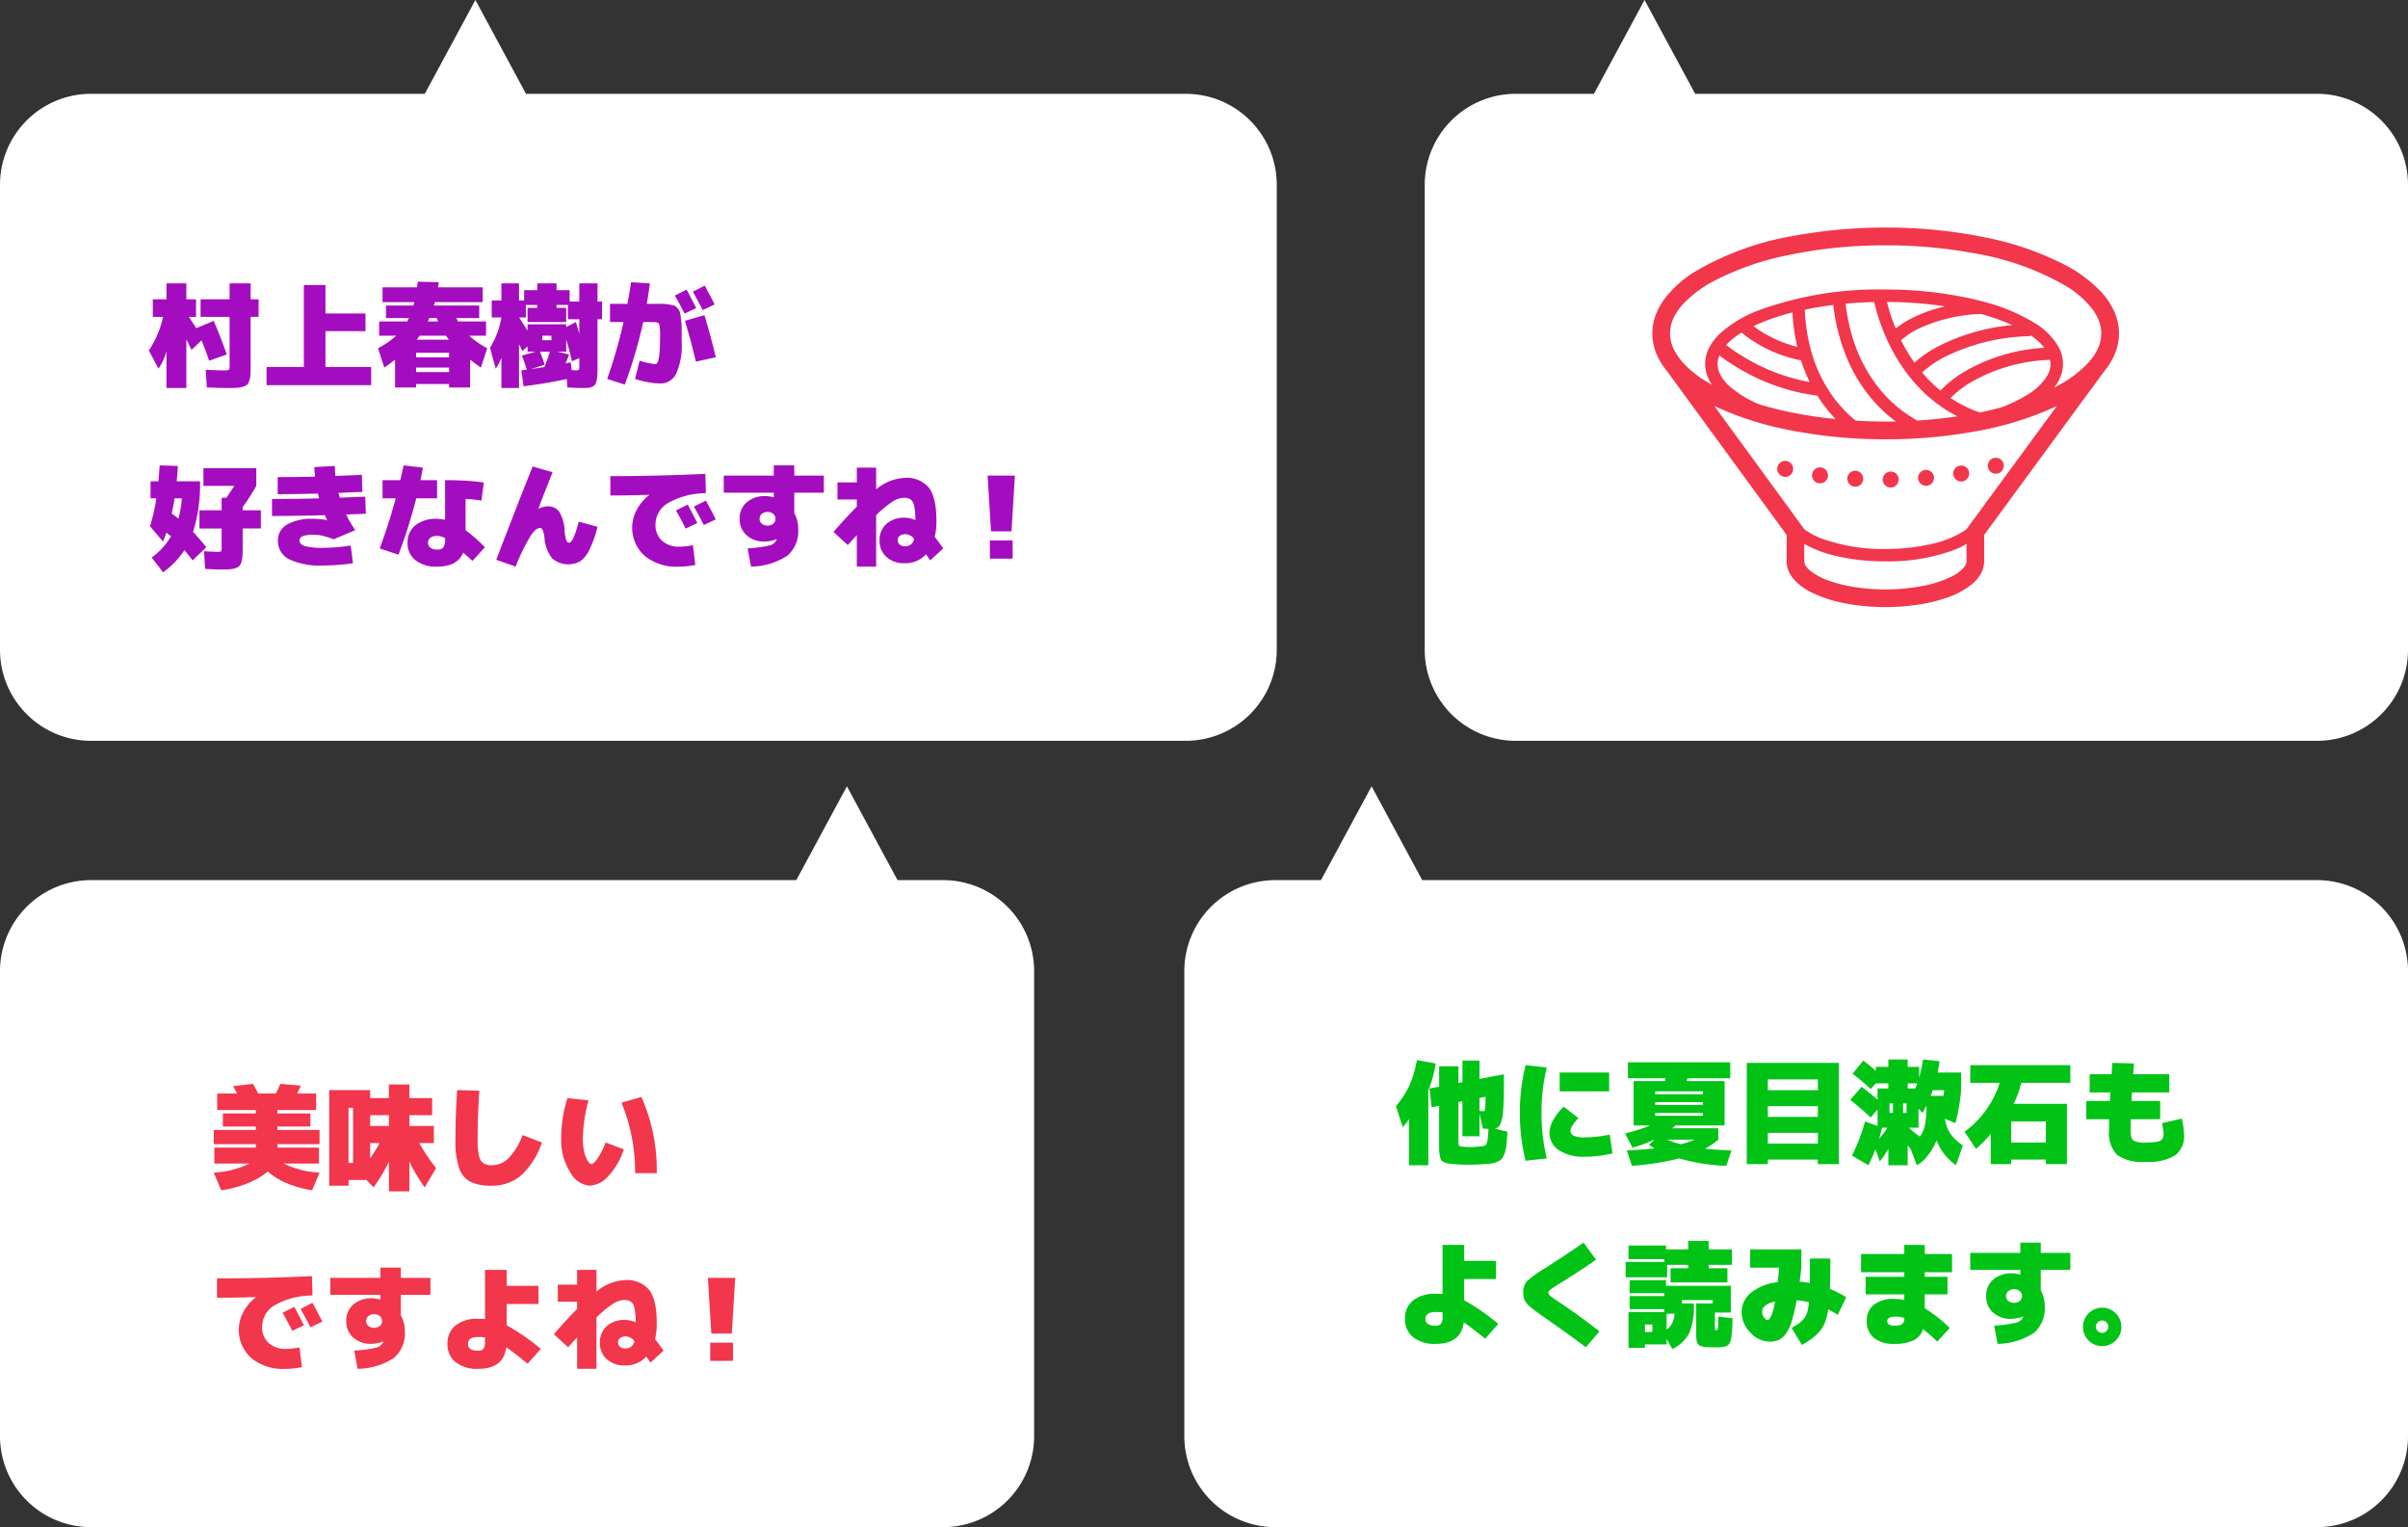
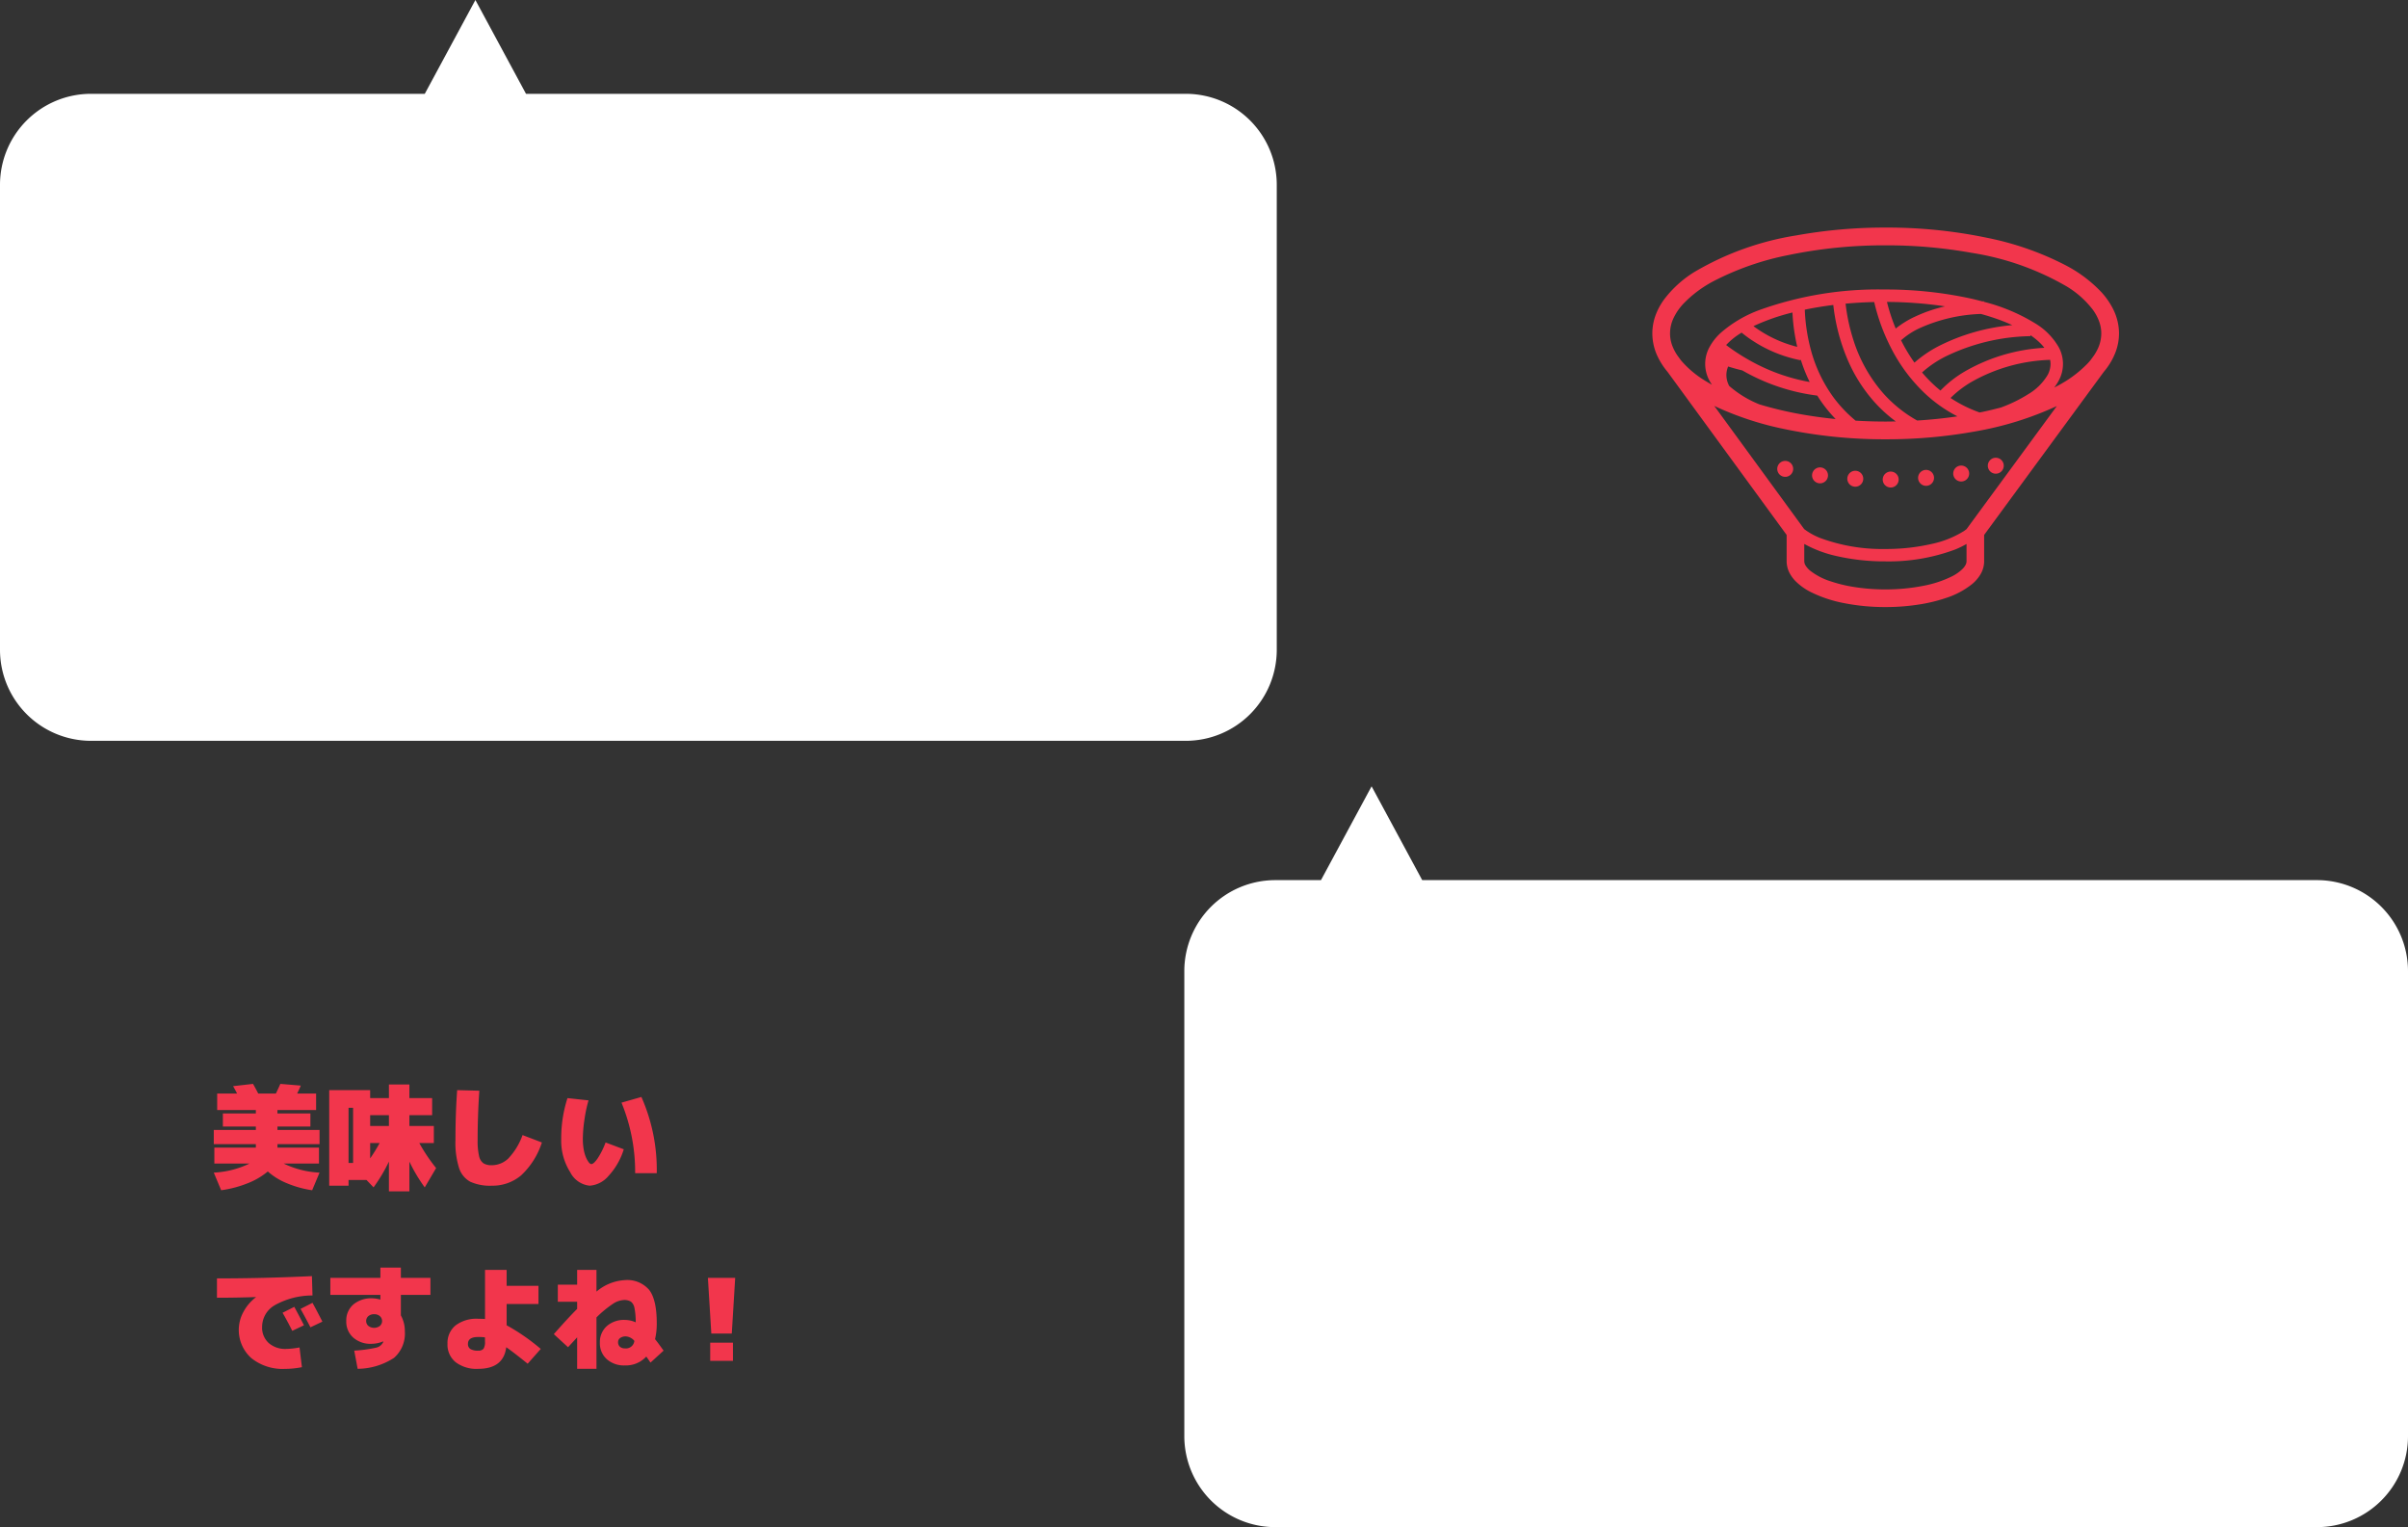
<svg xmlns="http://www.w3.org/2000/svg" width="317.592" height="201.37" viewBox="0 0 317.592 201.37">
  <rect x="0" y="0" width="317.592" height="201.37" fill="#333333" stroke="none" />
  <g id="video-example-mobile-2" transform="translate(-2004.104 -3343.912)">
    <path id="パス_2692" data-name="パス 2692" d="M12,97.845a12,12,0,0,1-12-12V24.531a12,12,0,0,1,12-12H56.024L62.7.16l6.676,12.371h87.016a12,12,0,0,1,12,12V85.845a12,12,0,0,1-12,12Z" transform="translate(2004.104 3343.752)" fill="#fff" />
-     <path id="パス_2688" data-name="パス 2688" d="M12,97.845a12,12,0,0,1-12-12V24.531a12,12,0,0,1,12-12h93.024L111.7.16l6.676,12.371h6.016a12,12,0,0,1,12,12V85.845a12,12,0,0,1-12,12Z" transform="translate(2004.104 3447.437)" fill="#fff" />
    <path id="パス_2687" data-name="パス 2687" d="M7,97.845a12,12,0,0,1-12-12V24.531a12,12,0,0,1,12-12h6.024L19.7.16l6.676,12.371H144.392a12,12,0,0,1,12,12V85.845a12,12,0,0,1-12,12Z" transform="translate(2165.304 3447.437)" fill="#fff" />
-     <path id="パス_2693" data-name="パス 2693" d="M38.708,97.845a12,12,0,0,1-12-12V24.531a12,12,0,0,1,12-12H49.024L55.7.16l6.676,12.371h82.015a12,12,0,0,1,12,12V85.845a12,12,0,0,1-12,12Z" transform="translate(2165.304 3343.752)" fill="#fff" />
-     <path id="パス_2694" data-name="パス 2694" d="M13.5-12.3v2.1h1.05v2.325H13.5V-1.5q0,.765-.023,1.2a3.076,3.076,0,0,1-.15.817,1.335,1.335,0,0,1-.292.54,1.425,1.425,0,0,1-.562.278,3.5,3.5,0,0,1-.832.142q-.435.022-1.215.023-.63,0-2.7-.075L7.575-.9q1.77.075,2.325.075a2.027,2.027,0,0,0,.712-.068q.112-.068.113-.457V-7.875H6.9V-10.2h3.825v-2.1ZM6.3-10.2v2.325H5.37q.9,1.395.96,1.485l2.3-.96Q9.63-5.025,10.35-2.925L8.025-2.1Q7.605-3.405,7.02-4.785L5.7-3.525Q5.475-4,5.025-4.935V1.5H2.4V-3.33A8.057,8.057,0,0,1,1.35-1.05L.075-3.45A12.965,12.965,0,0,0,1.95-7.875H.6V-10.2H2.4v-2.1H5.025v2.1ZM20.52-1.275v-10.8h2.85v3.75h5.28V-6H23.37v4.725H29.4v2.4H15.6v-2.4ZM35.325-.6h4.35v-.6h-4.35ZM36.87-7.275h1.365q-.075-.15-.195-.45h-.975Q36.945-7.425,36.87-7.275ZM35.79-5.4q-.24.36-.375.525h4.23q-.3-.4-.375-.525Zm3.885,2.85v-.6h-4.35v.6ZM30.45-5.4V-7.275h3.7l.225-.45H31.35v-1.65h3.615q.09-.3.12-.45H30.9v-1.95h4.545q.015-.1.053-.36t.052-.39l2.775.075q-.015.12-.053.345t-.052.33H44.1v1.95H37.8l-.135.45H43.65v1.65H40.635l.225.45h3.69V-5.4H42.315A11.2,11.2,0,0,0,44.7-3.75L43.875-1.2q-.825-.555-1.425-1.05V1.425H39.675V.975h-4.35v.45H32.55V-2.25q-.6.5-1.425,1.05L30.3-3.75A11.079,11.079,0,0,0,32.7-5.4ZM55.125-6.54,56.4-7.2q.225.75.45,1.53v-1.9h-1.5V-9.45h-1.5v.375h1.275V-7.2h-5.1V-9.075H51.3V-9.45H49.8V-7.8h-.885q.975,1.53,1.11,1.74V-6.9h5.1Zm-2.88,5.28a18.757,18.757,0,0,0,.72-2.04H51.66a15.841,15.841,0,0,1,.615,1.725L50.49-1l.878-.127Zm2.805-.5q.1-.015.33-.06t.345-.06l.12,1.02q.51.03.57.03.315,0,.375-.075a.949.949,0,0,0,.06-.45V-2.445l-.975.42q-.3-1.38-.75-2.85V-3.3h-1.17l1.545.375Q55.335-2.43,55.05-1.755ZM57.15,1.5q-.405,0-1.875-.075L55.2.315q-2.775.585-5.7.96l-.3-2.1.72-.09a18.818,18.818,0,0,0-.645-1.86L51.09-3.3H50.025v-.69l-.675.615-.45-.9V1.5H46.575V-2.52a5.911,5.911,0,0,1-.75,1.47l-.75-2.775a10.921,10.921,0,0,0,1.5-3.975H45.3v-2.25h1.275V-12.3H48.9v2.25h.675V-11.4H51.3v-.9h2.55v.9h1.725v1.5H56.85v-2.4h2.4v2.4h.6v2.325h-.6V-1.5q0,.765-.015,1.2a4.07,4.07,0,0,1-.105.81,1.72,1.72,0,0,1-.2.54.881.881,0,0,1-.382.285,1.7,1.7,0,0,1-.562.142Q57.69,1.5,57.15,1.5ZM53.175-4.8v-.6h-1.2v.6Zm19.1-4.245-1.545.735Q70.14-9.5,69.45-10.695L71-11.475Q71.685-10.2,72.27-9.045Zm2.43-.48-1.575.75q-.675-1.3-1.305-2.43L73.4-12Q73.935-11.025,74.7-9.525ZM70.35-4.65a9.172,9.172,0,0,1-.728,4.268A2.311,2.311,0,0,1,67.5.9,9.69,9.69,0,0,1,65.865.72,10.27,10.27,0,0,1,64.2.3l.6-2.4a10.048,10.048,0,0,0,2.1.45q.6,0,.6-3.45a7.739,7.739,0,0,0-.113-1.83q-.112-.27-.787-.27H65.28a63.324,63.324,0,0,1-2.43,8.25L60.525.3a65.521,65.521,0,0,0,2.16-7.5H60.9V-9.6h2.295q.21-1.05.48-2.85l2.475.15q-.1.96-.4,2.7H67.83a4.981,4.981,0,0,1,.908.1,5.864,5.864,0,0,1,.69.157,1.132,1.132,0,0,1,.428.39,1.433,1.433,0,0,1,.3.57q.045.24.12.908a10.8,10.8,0,0,1,.075,1.193Zm.435-2.715L73.35-8.1q.9,2.955,1.5,5.55l-2.625.57Q71.625-4.53,70.785-7.365ZM3.09,18.06q.435.3.885.66a13.272,13.272,0,0,0,.45-2.67h-.96Q3.345,16.905,3.09,18.06ZM10.725,25.4q-.4.03-1.125.03T7.5,25.35l-.15-2.325q1.275.075,1.8.075.39,0,.457-.075a.855.855,0,0,0,.067-.45v-2.55H6.75v-2.4H9.675v-1.65h.615q.45-.615,1.065-1.575H7.275V12.075H14.25V14.4a28.951,28.951,0,0,1-1.8,2.8v.42h2.4v2.4h-2.4v2.4q0,.765-.023,1.2a3.189,3.189,0,0,1-.142.81,1.494,1.494,0,0,1-.27.54,1.2,1.2,0,0,1-.518.285A2.812,2.812,0,0,1,10.725,25.4ZM7.65,22.5l-1.8,1.725q-.57-.735-1.08-1.35A10.991,10.991,0,0,1,1.95,25.8L.45,23.85A9.289,9.289,0,0,0,3,21.06q-.1-.09-.308-.255l-.293-.24q-.33.915-.45,1.185L.225,19.725a23.373,23.373,0,0,0,.84-3.675H.3V13.8H1.335q.12-1.215.165-2.1l2.4.075q-.03.72-.15,2.025H6.825a20.752,20.752,0,0,1-.915,6.675Q6.885,21.51,7.65,22.5Zm8.67-4.125v-2.25q3.6,0,6.21-.075-.06-.21-.15-.63-2.97.075-5.31.075v-2.25q2.73,0,4.935-.06-.09-.84-.105-1.26l2.7-.15q.015.66.09,1.32,2.34-.09,3.48-.15l.075,2.25q-.075,0-3.165.135l.18.63,3.36-.135.075,2.25q-.855.045-2.595.1a14.766,14.766,0,0,0,1.2,2.07l-2.85,1.2a13.177,13.177,0,0,0-1.56-.488,5.441,5.441,0,0,0-1.14-.112q-1.8,0-1.8.75,0,.51.675.743a8.775,8.775,0,0,0,2.475.233,25.322,25.322,0,0,0,3.6-.3L27,24.6a25.418,25.418,0,0,1-3.9.3,9.488,9.488,0,0,1-4.552-.833A2.68,2.68,0,0,1,17.1,21.6a2.367,2.367,0,0,1,1.185-2.085,6.427,6.427,0,0,1,3.465-.765,9.882,9.882,0,0,1,1.785.165l.03-.03q-.09-.195-.27-.615Q19.2,18.375,16.32,18.375ZM43.95,16.35a17.035,17.035,0,0,0-2.1-.225V20.25A20.367,20.367,0,0,1,44.4,22.5l-1.65,1.8q-.54-.51-1.215-1.095-.75,1.845-3.435,1.845a4.392,4.392,0,0,1-2.872-.847A2.827,2.827,0,0,1,34.2,21.9a2.856,2.856,0,0,1,1.013-2.288A4.328,4.328,0,0,1,38.1,18.75a4.581,4.581,0,0,1,1.05.135V13.65a38.473,38.473,0,0,1,5.1.3Zm-13.05-.3v-2.4h2.34q.3-1.29.435-1.95l2.55.3q-.21,1.11-.33,1.65h2.2v2.4H35.34A65.826,65.826,0,0,1,33,23.475l-2.475-.825q1.23-3.315,2.115-6.6Zm8.25,5.25A2.158,2.158,0,0,0,38.1,21a1.4,1.4,0,0,0-.892.247.8.8,0,0,0-.307.653.784.784,0,0,0,.315.66,1.433,1.433,0,0,0,.885.24.987.987,0,0,0,.825-.292,1.988,1.988,0,0,0,.225-1.132Zm13.5-4.2a1.807,1.807,0,0,1,1.56.72,5.464,5.464,0,0,1,.705,2.55,4.75,4.75,0,0,0,.225,1.222q.135.307.36.307.555,0,1.275-2.775l2.475.675a14.821,14.821,0,0,1-1.08,3.053,3.862,3.862,0,0,1-1.2,1.492,3.258,3.258,0,0,1-3.7-.382,4.921,4.921,0,0,1-1.013-2.677,3.918,3.918,0,0,0-.24-1.065q-.135-.27-.345-.27-.555,0-1.275,1.087a27.66,27.66,0,0,0-1.95,4.012l-2.55-.9q2.775-7.26,4.8-12.3l2.625.75q-1.035,2.625-1.875,4.8l.015.015A3.213,3.213,0,0,1,52.65,17.1Zm19.77,2.2-1.545.735q-.585-1.185-1.275-2.385l1.545-.78Q71.835,18.15,72.42,19.305Zm2.43-.48-1.575.75q-.675-1.305-1.305-2.43l1.575-.8Q74.085,17.325,74.85,18.825Zm-8.775-3.21v-.03q-2.61.09-5.13.09v-2.55q6.135,0,12.525-.3l.075,2.55a10.139,10.139,0,0,0-4.972,1.283A3.3,3.3,0,0,0,66.9,19.5a2.734,2.734,0,0,0,.87,2.145,3.286,3.286,0,0,0,2.28.78,10.627,10.627,0,0,0,1.785-.195l.315,2.6a11.447,11.447,0,0,1-2.25.225,6.565,6.565,0,0,1-4.418-1.417,4.969,4.969,0,0,1-1.05-6.09A5.959,5.959,0,0,1,66.075,15.615Zm16.785,5.82a4.216,4.216,0,0,1-1.56.315,3.426,3.426,0,0,1-2.385-.825A2.788,2.788,0,0,1,78,18.75a2.761,2.761,0,0,1,.93-2.182,3.682,3.682,0,0,1,2.52-.818,3.958,3.958,0,0,1,1.02.165l.03-.015v-.6H75.9V13.05h6.6V11.7h2.7v1.35h3.9V15.3H85.2V18a4.25,4.25,0,0,1,.525,2.1A4.254,4.254,0,0,1,84.3,23.6a8.909,8.909,0,0,1-4.8,1.447l-.45-2.4a17.344,17.344,0,0,0,2.887-.39,1.327,1.327,0,0,0,.908-.69.161.161,0,0,0,.03-.052.172.172,0,0,0,.015-.052ZM80.91,18.1a.828.828,0,0,0-.285.645.819.819,0,0,0,.293.645,1.253,1.253,0,0,0,1.515,0,.857.857,0,0,0,0-1.29,1.111,1.111,0,0,0-.757-.255A1.14,1.14,0,0,0,80.91,18.1ZM99.75,13.35a3.8,3.8,0,0,1,3.2,1.29q1,1.29,1,4.41a8.764,8.764,0,0,1-.225,2.085q.345.42,1.125,1.515l-1.725,1.575-.293-.42q-.187-.27-.262-.375a3.659,3.659,0,0,1-2.82,1.17,3.419,3.419,0,0,1-2.393-.825A2.8,2.8,0,0,1,96.45,21.6a2.81,2.81,0,0,1,.9-2.175,3.413,3.413,0,0,1,2.4-.825,3.534,3.534,0,0,1,1.425.315,9.16,9.16,0,0,0-.165-1.883,1.37,1.37,0,0,0-.465-.84,1.671,1.671,0,0,0-.945-.218,2.867,2.867,0,0,0-1.425.5A14.166,14.166,0,0,0,96,18.27v6.78H93.45V20.9L92.25,22.2l-1.875-1.725q1.815-2.07,3.075-3.33V16.2H90.9V13.95h2.55V12H96v2.865A6.282,6.282,0,0,1,99.75,13.35ZM101,21.36a1.6,1.6,0,0,0-1.1-.585,1.249,1.249,0,0,0-.78.21.654.654,0,0,0-.27.54.778.778,0,0,0,.24.608.947.947,0,0,0,.66.218A1.11,1.11,0,0,0,101,21.36Zm9.7-8.31h3.6l-.45,7.35h-2.7ZM111,24V21.6h3V24Z" transform="translate(2023.659 3393.577)" fill="#a40cbf" />
    <g id="ラーメンアイコン4" transform="translate(2222.031 3373.921)">
-       <path id="パス_1620" data-name="パス 1620" d="M60.837,58.762a9.8,9.8,0,0,0-1.645-2.4,17.745,17.745,0,0,0-4.677-3.506A39.2,39.2,0,0,0,44.1,49.221a64.425,64.425,0,0,0-13.322-1.339,65.662,65.662,0,0,0-11.734,1.024A38.206,38.206,0,0,0,5.6,53.706a14.577,14.577,0,0,0-4.044,3.649A8.6,8.6,0,0,0,.407,59.5,7.021,7.021,0,0,0,0,61.84a7.12,7.12,0,0,0,.714,3.077,9.461,9.461,0,0,0,1.3,2l15.7,21.495v3.477a3.369,3.369,0,0,0,.363,1.5,4.51,4.51,0,0,0,.784,1.091,7.794,7.794,0,0,0,2.057,1.474A16.983,16.983,0,0,0,25.266,97.4a27.827,27.827,0,0,0,5.471.522,28.154,28.154,0,0,0,4.818-.4,20.729,20.729,0,0,0,3.1-.774,10.789,10.789,0,0,0,3.53-1.865,4.946,4.946,0,0,0,1.126-1.327,3.394,3.394,0,0,0,.452-1.669V88.41l15.778-21.5c.159-.192.314-.385.457-.584a8.671,8.671,0,0,0,1.144-2.148,7.013,7.013,0,0,0,.408-2.337A7.157,7.157,0,0,0,60.837,58.762ZM41.44,91.886a1.033,1.033,0,0,1-.12.462,2.127,2.127,0,0,1-.38.518A5.523,5.523,0,0,1,39.5,93.883a14.626,14.626,0,0,1-3.748,1.235,25.554,25.554,0,0,1-5.011.477,25.975,25.975,0,0,1-4.419-.366,18.438,18.438,0,0,1-2.754-.686A8.579,8.579,0,0,1,20.8,93.112a2.7,2.7,0,0,1-.607-.7,1.067,1.067,0,0,1-.154-.529V89.6a15.815,15.815,0,0,0,4.23,1.59,28.5,28.5,0,0,0,6.471.708,25.074,25.074,0,0,0,9.239-1.579A12.217,12.217,0,0,0,41.44,89.6v2.289Zm0-4.24c-.111.089-.233.177-.36.263A13.183,13.183,0,0,1,36.835,89.6a26.893,26.893,0,0,1-6.1.665,23.531,23.531,0,0,1-8.618-1.459,8.7,8.7,0,0,1-2.092-1.169L8.17,71.4a41.222,41.222,0,0,0,9.284,3.057A64.52,64.52,0,0,0,30.776,75.8,65.705,65.705,0,0,0,42.51,74.774a43.034,43.034,0,0,0,10.841-3.357Zm-27.8-24.584a17.711,17.711,0,0,0,5.906,2.314l.02-.11c.138.433.286.868.455,1.306q.322.835.733,1.676A25.15,25.15,0,0,1,12.67,65.3a26.383,26.383,0,0,1-2.7-1.752c-.085-.064-.164-.122-.236-.179a9.2,9.2,0,0,1,1.8-1.484l.241-.151A16.376,16.376,0,0,0,13.644,63.062Zm-.306-2.182a27.913,27.913,0,0,1,5.145-1.8,25.483,25.483,0,0,0,.633,4.53A16.216,16.216,0,0,1,14.5,61.67C14.034,61.381,13.643,61.109,13.338,60.88Zm36.529,1.185a9.581,9.581,0,0,1,1.128.892,6.136,6.136,0,0,1,.713.779,23.614,23.614,0,0,0-10.5,3.122A14.857,14.857,0,0,0,38,69.375c-.365-.3-.714-.6-1.044-.919a18.428,18.428,0,0,1-1.383-1.467,14.08,14.08,0,0,1,3.142-2.128A26.512,26.512,0,0,1,49.872,62.2Zm2.6,3.261a2.93,2.93,0,0,1,.056.533,3.085,3.085,0,0,1-.37,1.437A7.237,7.237,0,0,1,49.6,69.837a18.837,18.837,0,0,1-3.623,1.772c-.766.2-1.553.394-2.366.566-.146.031-.3.058-.445.088a17.336,17.336,0,0,1-3.834-1.911A13.74,13.74,0,0,1,42.155,68.2,22.4,22.4,0,0,1,52.469,65.325ZM37.849,63.47a15.768,15.768,0,0,0-3.278,2.222,22.222,22.222,0,0,1-1.805-3.024l.062.061,0,0,0,0a9.838,9.838,0,0,1,2.678-1.695,21.311,21.311,0,0,1,7.829-1.763,29.966,29.966,0,0,1,3.028,1c.388.153.756.313,1.111.476A26.664,26.664,0,0,0,37.849,63.47Zm-3.3-3.8A12.578,12.578,0,0,0,32.1,61.195c-.083-.2-.164-.4-.237-.594a24.276,24.276,0,0,1-.918-2.914,53.535,53.535,0,0,1,7.659.583A19.421,19.421,0,0,0,34.551,59.673ZM31.558,63.9a21.971,21.971,0,0,0,4.271,5.739,18.9,18.9,0,0,0,4.409,3.136c-1.7.252-3.474.437-5.306.551a17.26,17.26,0,0,1-4.512-3.63,19.64,19.64,0,0,1-3.872-6.9,24.518,24.518,0,0,1-1.059-4.879c1.222-.112,2.483-.187,3.776-.216A25.983,25.983,0,0,0,31.558,63.9Zm-5.589,1.886A20.385,20.385,0,0,0,29.2,70.781a18.725,18.725,0,0,0,2.91,2.663c-.442.009-.884.018-1.329.018-1.347,0-2.669-.043-3.967-.119a17.25,17.25,0,0,1-2.893-3.033,18.906,18.906,0,0,1-3.062-6.492,23.858,23.858,0,0,1-.75-5.109c1.191-.249,2.448-.457,3.759-.619A25.426,25.426,0,0,0,25.969,65.789Zm-14.106.929a26.316,26.316,0,0,0,9.891,3.323c.262.418.543.834.848,1.243a18.706,18.706,0,0,0,1.573,1.848c-1.628-.164-3.208-.382-4.715-.657A48.106,48.106,0,0,1,14.137,71.2a13.943,13.943,0,0,1-4-2.437A5.5,5.5,0,0,1,8.978,67.3a3.107,3.107,0,0,1-.371-1.437,3.007,3.007,0,0,1,.231-1.124A27.412,27.412,0,0,0,11.864,66.717Zm46.862-2.8a6.351,6.351,0,0,1-.5.862l0,0-.424.577c-.106.13-.216.26-.334.39A15.522,15.522,0,0,1,53.4,68.77c-.129.07-.262.138-.394.207a6.216,6.216,0,0,0,.6-.929,4.6,4.6,0,0,0,0-4.378,8.8,8.8,0,0,0-3.116-3.161,24.329,24.329,0,0,0-6.754-2.835l0-.068c-.07,0-.139.007-.209.011-.47-.125-.949-.245-1.44-.358a52.684,52.684,0,0,0-11.518-1.211,46.193,46.193,0,0,0-16.405,2.691,16.324,16.324,0,0,0-5.139,3.022,7.145,7.145,0,0,0-1.5,1.909,4.6,4.6,0,0,0,0,4.378,6.128,6.128,0,0,0,.339.562c-.352-.2-.692-.4-1.013-.6a13.139,13.139,0,0,1-3.085-2.632l-.437-.6,0,0A6.152,6.152,0,0,1,2.61,63.4a4.629,4.629,0,0,1-.275-1.558,4.781,4.781,0,0,1,.489-2.078,7.448,7.448,0,0,1,1.26-1.825A15.489,15.489,0,0,1,8.15,54.91a36.959,36.959,0,0,1,9.79-3.4,62.175,62.175,0,0,1,12.836-1.286,63.3,63.3,0,0,1,11.314.986A36,36,0,0,1,54.7,55.673,12.339,12.339,0,0,1,58.1,58.719a6.27,6.27,0,0,1,.838,1.562,4.628,4.628,0,0,1,.273,1.559A4.782,4.782,0,0,1,58.725,63.917Z" transform="translate(0 -47.883)" fill="#f2364c" />
+       <path id="パス_1620" data-name="パス 1620" d="M60.837,58.762a9.8,9.8,0,0,0-1.645-2.4,17.745,17.745,0,0,0-4.677-3.506A39.2,39.2,0,0,0,44.1,49.221a64.425,64.425,0,0,0-13.322-1.339,65.662,65.662,0,0,0-11.734,1.024A38.206,38.206,0,0,0,5.6,53.706a14.577,14.577,0,0,0-4.044,3.649A8.6,8.6,0,0,0,.407,59.5,7.021,7.021,0,0,0,0,61.84a7.12,7.12,0,0,0,.714,3.077,9.461,9.461,0,0,0,1.3,2l15.7,21.495v3.477a3.369,3.369,0,0,0,.363,1.5,4.51,4.51,0,0,0,.784,1.091,7.794,7.794,0,0,0,2.057,1.474A16.983,16.983,0,0,0,25.266,97.4a27.827,27.827,0,0,0,5.471.522,28.154,28.154,0,0,0,4.818-.4,20.729,20.729,0,0,0,3.1-.774,10.789,10.789,0,0,0,3.53-1.865,4.946,4.946,0,0,0,1.126-1.327,3.394,3.394,0,0,0,.452-1.669V88.41l15.778-21.5c.159-.192.314-.385.457-.584a8.671,8.671,0,0,0,1.144-2.148,7.013,7.013,0,0,0,.408-2.337A7.157,7.157,0,0,0,60.837,58.762ZM41.44,91.886a1.033,1.033,0,0,1-.12.462,2.127,2.127,0,0,1-.38.518A5.523,5.523,0,0,1,39.5,93.883a14.626,14.626,0,0,1-3.748,1.235,25.554,25.554,0,0,1-5.011.477,25.975,25.975,0,0,1-4.419-.366,18.438,18.438,0,0,1-2.754-.686A8.579,8.579,0,0,1,20.8,93.112a2.7,2.7,0,0,1-.607-.7,1.067,1.067,0,0,1-.154-.529V89.6a15.815,15.815,0,0,0,4.23,1.59,28.5,28.5,0,0,0,6.471.708,25.074,25.074,0,0,0,9.239-1.579A12.217,12.217,0,0,0,41.44,89.6v2.289Zm0-4.24c-.111.089-.233.177-.36.263A13.183,13.183,0,0,1,36.835,89.6a26.893,26.893,0,0,1-6.1.665,23.531,23.531,0,0,1-8.618-1.459,8.7,8.7,0,0,1-2.092-1.169L8.17,71.4a41.222,41.222,0,0,0,9.284,3.057A64.52,64.52,0,0,0,30.776,75.8,65.705,65.705,0,0,0,42.51,74.774a43.034,43.034,0,0,0,10.841-3.357Zm-27.8-24.584a17.711,17.711,0,0,0,5.906,2.314l.02-.11c.138.433.286.868.455,1.306q.322.835.733,1.676A25.15,25.15,0,0,1,12.67,65.3a26.383,26.383,0,0,1-2.7-1.752c-.085-.064-.164-.122-.236-.179a9.2,9.2,0,0,1,1.8-1.484l.241-.151A16.376,16.376,0,0,0,13.644,63.062Zm-.306-2.182a27.913,27.913,0,0,1,5.145-1.8,25.483,25.483,0,0,0,.633,4.53A16.216,16.216,0,0,1,14.5,61.67C14.034,61.381,13.643,61.109,13.338,60.88Zm36.529,1.185a9.581,9.581,0,0,1,1.128.892,6.136,6.136,0,0,1,.713.779,23.614,23.614,0,0,0-10.5,3.122A14.857,14.857,0,0,0,38,69.375c-.365-.3-.714-.6-1.044-.919a18.428,18.428,0,0,1-1.383-1.467,14.08,14.08,0,0,1,3.142-2.128A26.512,26.512,0,0,1,49.872,62.2Zm2.6,3.261a2.93,2.93,0,0,1,.056.533,3.085,3.085,0,0,1-.37,1.437A7.237,7.237,0,0,1,49.6,69.837a18.837,18.837,0,0,1-3.623,1.772c-.766.2-1.553.394-2.366.566-.146.031-.3.058-.445.088a17.336,17.336,0,0,1-3.834-1.911A13.74,13.74,0,0,1,42.155,68.2,22.4,22.4,0,0,1,52.469,65.325ZM37.849,63.47a15.768,15.768,0,0,0-3.278,2.222,22.222,22.222,0,0,1-1.805-3.024l.062.061,0,0,0,0a9.838,9.838,0,0,1,2.678-1.695,21.311,21.311,0,0,1,7.829-1.763,29.966,29.966,0,0,1,3.028,1c.388.153.756.313,1.111.476A26.664,26.664,0,0,0,37.849,63.47Zm-3.3-3.8A12.578,12.578,0,0,0,32.1,61.195c-.083-.2-.164-.4-.237-.594a24.276,24.276,0,0,1-.918-2.914,53.535,53.535,0,0,1,7.659.583A19.421,19.421,0,0,0,34.551,59.673ZM31.558,63.9a21.971,21.971,0,0,0,4.271,5.739,18.9,18.9,0,0,0,4.409,3.136c-1.7.252-3.474.437-5.306.551a17.26,17.26,0,0,1-4.512-3.63,19.64,19.64,0,0,1-3.872-6.9,24.518,24.518,0,0,1-1.059-4.879c1.222-.112,2.483-.187,3.776-.216A25.983,25.983,0,0,0,31.558,63.9Zm-5.589,1.886A20.385,20.385,0,0,0,29.2,70.781a18.725,18.725,0,0,0,2.91,2.663c-.442.009-.884.018-1.329.018-1.347,0-2.669-.043-3.967-.119a17.25,17.25,0,0,1-2.893-3.033,18.906,18.906,0,0,1-3.062-6.492,23.858,23.858,0,0,1-.75-5.109c1.191-.249,2.448-.457,3.759-.619A25.426,25.426,0,0,0,25.969,65.789Zm-14.106.929a26.316,26.316,0,0,0,9.891,3.323c.262.418.543.834.848,1.243a18.706,18.706,0,0,0,1.573,1.848c-1.628-.164-3.208-.382-4.715-.657A48.106,48.106,0,0,1,14.137,71.2a13.943,13.943,0,0,1-4-2.437a3.107,3.107,0,0,1-.371-1.437,3.007,3.007,0,0,1,.231-1.124A27.412,27.412,0,0,0,11.864,66.717Zm46.862-2.8a6.351,6.351,0,0,1-.5.862l0,0-.424.577c-.106.13-.216.26-.334.39A15.522,15.522,0,0,1,53.4,68.77c-.129.07-.262.138-.394.207a6.216,6.216,0,0,0,.6-.929,4.6,4.6,0,0,0,0-4.378,8.8,8.8,0,0,0-3.116-3.161,24.329,24.329,0,0,0-6.754-2.835l0-.068c-.07,0-.139.007-.209.011-.47-.125-.949-.245-1.44-.358a52.684,52.684,0,0,0-11.518-1.211,46.193,46.193,0,0,0-16.405,2.691,16.324,16.324,0,0,0-5.139,3.022,7.145,7.145,0,0,0-1.5,1.909,4.6,4.6,0,0,0,0,4.378,6.128,6.128,0,0,0,.339.562c-.352-.2-.692-.4-1.013-.6a13.139,13.139,0,0,1-3.085-2.632l-.437-.6,0,0A6.152,6.152,0,0,1,2.61,63.4a4.629,4.629,0,0,1-.275-1.558,4.781,4.781,0,0,1,.489-2.078,7.448,7.448,0,0,1,1.26-1.825A15.489,15.489,0,0,1,8.15,54.91a36.959,36.959,0,0,1,9.79-3.4,62.175,62.175,0,0,1,12.836-1.286,63.3,63.3,0,0,1,11.314.986A36,36,0,0,1,54.7,55.673,12.339,12.339,0,0,1,58.1,58.719a6.27,6.27,0,0,1,.838,1.562,4.628,4.628,0,0,1,.273,1.559A4.782,4.782,0,0,1,58.725,63.917Z" transform="translate(0 -47.883)" fill="#f2364c" />
      <path id="パス_1621" data-name="パス 1621" d="M369.364,302.415a1.051,1.051,0,1,0-1.3-.71A1.049,1.049,0,0,0,369.364,302.415Z" transform="translate(-323.773 -270.004)" fill="#f2364c" />
      <path id="パス_1622" data-name="パス 1622" d="M176.413,310.937a1.051,1.051,0,1,0,.9,1.184A1.052,1.052,0,0,0,176.413,310.937Z" transform="translate(-154.154 -279.304)" fill="#f2364c" />
      <path id="パス_1623" data-name="パス 1623" d="M331,308.939a1.051,1.051,0,1,0,1.211.862A1.05,1.05,0,0,0,331,308.939Z" transform="translate(-290.438 -277.543)" fill="#f2364c" />
      <path id="パス_1624" data-name="パス 1624" d="M138.328,303.842a1.051,1.051,0,1,0,.772,1.27A1.05,1.05,0,0,0,138.328,303.842Z" transform="translate(-120.554 -273.045)" fill="#f2364c" />
      <path id="パス_1625" data-name="パス 1625" d="M292.533,313.7a1.051,1.051,0,1,0,1.134.961A1.05,1.05,0,0,0,292.533,313.7Z" transform="translate(-256.517 -281.745)" fill="#f2364c" />
      <path id="パス_1626" data-name="パス 1626" d="M215.018,314.63a1.051,1.051,0,1,0,.99,1.11A1.051,1.051,0,0,0,215.018,314.63Z" transform="translate(-188.191 -282.561)" fill="#f2364c" />
      <path id="パス_1627" data-name="パス 1627" d="M253.786,315.507a1.051,1.051,0,1,0,1.064,1.039A1.051,1.051,0,0,0,253.786,315.507Z" transform="translate(-222.361 -283.334)" fill="#f2364c" />
    </g>
-     <path id="パス_2689" data-name="パス 2689" d="M4.425-8.385V1.5H1.875V-4.59A6.727,6.727,0,0,1,1.05-3.525L.15-6.3A11.543,11.543,0,0,0,1.92-9.007a14.224,14.224,0,0,0,1-3.368l2.475.45A14.487,14.487,0,0,1,4.425-8.385ZM13.17-3.33l1.68.4q-.045.99-.105,1.605A5.535,5.535,0,0,1,14.528-.2a2.669,2.669,0,0,1-.338.75,1.506,1.506,0,0,1-.547.435,2.648,2.648,0,0,1-.773.255q-.405.067-1.095.112-1.08.075-2.1.075-.87,0-1.8-.075Q7.32,1.3,7.043,1.268a1.715,1.715,0,0,1-.555-.18A.977.977,0,0,1,6.12.81,1.721,1.721,0,0,1,5.947.27a4.4,4.4,0,0,1-.09-.795q-.008-.39-.008-1.2v-4.62l-.975.2-.3-2.475,1.275-.24V-11.55H8.4v2.19l.525-.09V-12.3h2.25v2.415L14.4-10.5v1.35q0,2.355-.12,3.57a5.1,5.1,0,0,1-.368,1.687A1.011,1.011,0,0,1,13.17-3.33ZM11.175-5.325v3H8.925V-6.93L8.4-6.84v5.115a1.986,1.986,0,0,0,.052.607Q8.5-1,8.775-.975a8.981,8.981,0,0,0,1.2.075q.375,0,1.2-.075.315-.03.443-.045a.716.716,0,0,0,.285-.112.506.506,0,0,0,.2-.2,2.415,2.415,0,0,0,.113-.413,3.852,3.852,0,0,0,.083-.615q.015-.3.06-.945-.165,0-.735-.03Zm0-.33q.45.03.525.03a.263.263,0,0,0,.128-.023q.037-.022.075-.218a4.014,4.014,0,0,0,.052-.555q.015-.36.03-1.11l-.81.15ZM21.75-8.25v-2.475h6.525V-8.25ZM20.055-11.4a24.433,24.433,0,0,0-.7,6,24.433,24.433,0,0,0,.7,6L17.25.9a25.768,25.768,0,0,1-.75-6.3,25.768,25.768,0,0,1,.75-6.3Zm4.17,6.675q-1.05,1.14-1.05,1.65A.723.723,0,0,0,23.6-2.4a3.345,3.345,0,0,0,1.447.225,16.282,16.282,0,0,0,3.3-.375l.375,2.475a14.741,14.741,0,0,1-3.675.45A5.845,5.845,0,0,1,21.63-.5,2.739,2.739,0,0,1,20.4-2.85a3.563,3.563,0,0,1,.517-1.628,7.011,7.011,0,0,1,1.358-1.747Zm10.125-2.1v.375h6.3v-.375Zm0-1.05h6.3V-8.25h-6.3Zm3.345,6.6a11.975,11.975,0,0,0,1.86-.6H35.91A13.878,13.878,0,0,0,37.695-1.275Zm-6.945-8.7v-2.1h13.5v2.1H38.61q-.015.06-.053.188T38.5-9.6h5v5.85H37.035q-.075.06-.217.188t-.218.188h6.075v1.5A9.452,9.452,0,0,1,40.92-.69q1.47.165,3.48.24l-.675,2.025A25.547,25.547,0,0,1,37.515.6a35.637,35.637,0,0,1-6.24.975L30.6-.45q2.445-.135,3.675-.27-.27-.15-.75-.48l.72-.675h-.06A15.193,15.193,0,0,1,31.35-.825L30.375-2.7a19.918,19.918,0,0,0,3.3-1.05H31.5V-9.6h4.125q.015-.06.053-.187t.052-.188Zm9.9,4.95V-5.4h-6.3v.375Zm8.55.15h6.6V-6.3H49.2Zm0,3.525h6.6V-2.775H49.2Zm0,2.1v.6H46.425V-12h12.15V1.35H55.8V.75ZM55.8-8.4V-9.825H49.2V-8.4Zm9.45,3h.45V-6.675h-.45Zm-.285,1.95h-.69q-.195.765-.405,1.47A10.388,10.388,0,0,0,64.965-3.45Zm3.69-5.175q.18-.45.255-.675H67.65v.675ZM67.5-5.4V-6.675h-.45V-5.4Zm2.625-.975q-.195.42-.525.975l-.525-.555V-3.45h-1.26a9.961,9.961,0,0,0,1.44,1.17,3.834,3.834,0,0,0,.675-1.56A12.94,12.94,0,0,0,70.125-6.375Zm2.25-1.275q.06-.51.09-.75H70.95q-.18.51-.27.75Zm2.55,6.525-.9,2.625A7.179,7.179,0,0,1,71.46-1.77,8.712,8.712,0,0,1,70.26.27,4.609,4.609,0,0,1,68.85,1.5L68.04-.66q-.06-.075-.195-.233t-.195-.232V1.5H65.1V-.69A9.861,9.861,0,0,1,63.975.975L63.39-.615A22.288,22.288,0,0,1,62.475,1.5L60.3.225a25.193,25.193,0,0,0,1.725-4.5l1.65.6v-2.2l-.9,1.08Q61.5-6,60.075-7.125l1.5-1.725q1.02.75,2.1,1.71V-8.625H65.1V-9.3H63.45l-.675.75q-1.125-1.05-2.4-2.025L61.8-12.3q.765.57,1.65,1.35v-.525H65.1v-.975h2.55v.975h1.5v1.41a16.378,16.378,0,0,0,.525-2.385l2.175.225q-.09.66-.255,1.5h3.1V-8.4a24.354,24.354,0,0,1-.75,4.35l-1.38-.585A4.7,4.7,0,0,0,73.3-2.64,5.936,5.936,0,0,0,74.925-1.125ZM81.3-1.5h4.575V-4.275H81.3ZM75.9-9.375V-11.7H89.1v2.325H82.635A14.751,14.751,0,0,1,81.63-6.6h7.02V1.35H85.875V.75H81.3v.6H78.6v-4a13.1,13.1,0,0,1-1.95,1.98l-1.5-2.25a12.815,12.815,0,0,0,4.635-6.45ZM94.65-12l2.85.075q-.045.495-.105,1.425h4.755v2.4H97.23q-.03.375-.06,1.125h3.78v2.4H97.065q-.015.525-.015,1.425,0,1.08.337,1.365A2.87,2.87,0,0,0,99-1.5a7.852,7.852,0,0,0,1.575-.113,1.035,1.035,0,0,0,.66-.36,1.491,1.491,0,0,0,.165-.8,5.946,5.946,0,0,0-.225-1.275l2.625-.6a10.4,10.4,0,0,1,.3,2.1A3.162,3.162,0,0,1,102.923.2,6.852,6.852,0,0,1,99,1.05,5.771,5.771,0,0,1,95.257.128,4.2,4.2,0,0,1,94.2-3.15q0-.9.015-1.425H91.2v-2.4h3.12q.03-.75.06-1.125H91.65v-2.4h2.895Q94.6-11.565,94.65-12ZM5.4,20.85q-1.35,0-1.35.9a.771.771,0,0,0,.315.683A1.875,1.875,0,0,0,5.4,22.65a.853.853,0,0,0,.7-.247A1.636,1.636,0,0,0,6.3,21.45V20.9A6.4,6.4,0,0,0,5.4,20.85ZM9.1,22.2q-.36,2.85-3.7,2.85a4.542,4.542,0,0,1-2.985-.885A2.973,2.973,0,0,1,1.35,21.75,2.992,2.992,0,0,1,2.4,19.335a4.531,4.531,0,0,1,3-.885q.615,0,.9.03V12H9.15v2.1h4.2v2.4H9.15v2.805a27,27,0,0,1,4.5,3.12l-1.725,1.95Q10.05,22.86,9.1,22.2ZM24.9,11.7l1.65,2.25q-2.325,1.62-4.86,3.18-.9.555-1.17.772t-.27.4a.588.588,0,0,0,.24.4,11.2,11.2,0,0,0,1.11.788Q24.39,21.36,27,23.4l-1.8,2.1q-2.175-1.65-5.28-3.81Q18.45,20.67,17.9,20.2a3.033,3.033,0,0,1-.75-.855A2.32,2.32,0,0,1,16.95,18.3a2.134,2.134,0,0,1,.472-1.5,15.366,15.366,0,0,1,2.467-1.77Q22.98,13.05,24.9,11.7ZM35.85,23.16a2.371,2.371,0,0,0,.728-.81,3.6,3.6,0,0,0,.338-1.275H35.85ZM33,23.475h.975V22.5H33Zm-2.55-7.2V14.25h5.1v-.375H30.825v-1.8h4.95V12.6H38.7V11.475h2.7V12.6h3.075v2.025H41.4v.45h2.475V16.95h-7.5V15.075H38.7v-.45H35.925v1.65Zm.525,4.2V18.75H35.55v-.375H30.975V16.65h4.8v.75h8.55v3.525h-2.1V22.95a.614.614,0,0,0,.03.255q.03.045.2.045.135,0,.165-.225t.06-1.575l1.875.225q-.03.645-.037,1.02t-.053.81l-.067.653a2.191,2.191,0,0,1-.113.48,2.037,2.037,0,0,1-.15.36,1.041,1.041,0,0,1-.225.233.678.678,0,0,1-.292.158l-.39.067a2.824,2.824,0,0,1-.472.045h-.6q-.63,0-.975-.015a3.018,3.018,0,0,1-.653-.1,1.214,1.214,0,0,1-.427-.18.837.837,0,0,1-.217-.353,1.73,1.73,0,0,1-.113-.525q-.015-.27-.015-.78V19.725h2.175v-.45h-4.05v.45H39.45a9.381,9.381,0,0,1-.615,3.922A4.769,4.769,0,0,1,36.6,25.725l-.75-1.32v.72H33v.45H30.825V20.85H35.55v-.375ZM46.875,15V12.6h6.75V15q-.1.99-.225,1.845a10.913,10.913,0,0,1,1.335.18q.015-.9.015-3.225h2.7q0,2.52-.06,4.005A14.512,14.512,0,0,1,59.55,18.9l-1.125,2.325a11.331,11.331,0,0,0-1.26-.72,8.693,8.693,0,0,1-.4,1.65,3.987,3.987,0,0,1-.705,1.215,5.963,5.963,0,0,1-.967.922,16.069,16.069,0,0,1-1.4.908l-1.35-2.25q.675-.39.983-.615a3.715,3.715,0,0,0,.63-.607,2.271,2.271,0,0,0,.457-.878,7.869,7.869,0,0,0,.21-1.29,9.844,9.844,0,0,0-1.62-.255,22.893,22.893,0,0,1-.667,2.82,5.261,5.261,0,0,1-.81,1.665,2.44,2.44,0,0,1-.93.765,3.1,3.1,0,0,1-1.178.195A3.454,3.454,0,0,1,46.9,23.558,3.8,3.8,0,0,1,45.75,20.85a3.25,3.25,0,0,1,1.245-2.55,6.722,6.722,0,0,1,3.51-1.38q.09-.825.18-1.92Zm3.285,4.47q-1.71.375-1.71,1.38a1.236,1.236,0,0,0,.24.7q.24.352.435.352Q49.725,21.9,50.16,19.47Zm15.99,1.98q-1.2,0-1.2.6t.9.6a1.985,1.985,0,0,0,1.065-.195.989.989,0,0,0,.285-.81A3.264,3.264,0,0,0,66.15,21.45Zm3.525,1.665a2.455,2.455,0,0,1-1.268,1.478,5.852,5.852,0,0,1-2.558.457,4.039,4.039,0,0,1-2.647-.787,2.711,2.711,0,0,1-.952-2.213,2.645,2.645,0,0,1,.93-2.153,4.076,4.076,0,0,1,2.67-.772,6.868,6.868,0,0,1,1.35.135v-.735H62.1V16.2h5.1v-.6H61.5V13.2h5.7V12h2.7v1.2h3.6v2.4H69.9v.6h3v2.325h-3v1.83a19.39,19.39,0,0,1,3.3,2.6l-1.65,1.8A22.82,22.82,0,0,0,69.675,23.115Zm13.185-1.68a4.216,4.216,0,0,1-1.56.315,3.426,3.426,0,0,1-2.385-.825A2.788,2.788,0,0,1,78,18.75a2.761,2.761,0,0,1,.93-2.182,3.682,3.682,0,0,1,2.52-.818,3.958,3.958,0,0,1,1.02.165l.03-.015v-.6H75.9V13.05h6.6V11.7h2.7v1.35h3.9V15.3H85.2V18a4.25,4.25,0,0,1,.525,2.1A4.254,4.254,0,0,1,84.3,23.6a8.909,8.909,0,0,1-4.8,1.447l-.45-2.4a17.344,17.344,0,0,0,2.887-.39,1.327,1.327,0,0,0,.908-.69.161.161,0,0,0,.03-.052.172.172,0,0,0,.015-.052ZM80.91,18.1a.828.828,0,0,0-.285.645.819.819,0,0,0,.293.645,1.253,1.253,0,0,0,1.515,0,.857.857,0,0,0,0-1.29,1.111,1.111,0,0,0-.757-.255A1.14,1.14,0,0,0,80.91,18.1Zm11.8,4.125a.779.779,0,0,0-.24.57.817.817,0,1,0,.825-.825A.8.8,0,0,0,92.715,22.23ZM91.5,24.6a2.535,2.535,0,1,1,1.8.75A2.455,2.455,0,0,1,91.5,24.6Z" transform="translate(2188.061 3496.066)" fill="#00c316" />
    <path id="パス_2690" data-name="パス 2690" d="M.6-2.025v-2.1H6.075v-.45H.525V-6.45h5.55V-6.9H1.725V-8.625h4.35v-.45H.975V-11.25H3.6q-.225-.45-.525-.975l2.625-.3q.33.57.69,1.275H8.715q.45-.93.585-1.275L12-12.3q-.165.42-.48,1.05h2.5v2.175h-5.1v.45h4.35V-6.9H8.925v.45h5.55v1.875H8.925v.45H14.4v2.1H9.735a12.135,12.135,0,0,0,4.74,1.2L13.5,1.5A13.687,13.687,0,0,1,10.118.555,8.753,8.753,0,0,1,7.65-.975,9.511,9.511,0,0,1,5.055.555,14.786,14.786,0,0,1,1.5,1.5L.525-.825a12.2,12.2,0,0,0,4.725-1.2Zm20.55-4.95h2.475V-8.4H21.15ZM22.4-4.725H21.15V-2.7A20.649,20.649,0,0,0,22.4-4.725ZM18.9-2.1V-9.375h-.6V-2.1ZM29.55-6.975v2.25H27.63a22.727,22.727,0,0,0,2.22,3.3l-1.5,2.55a21.456,21.456,0,0,1-2.025-3.4V1.65h-2.7V-2.28a21.455,21.455,0,0,1-2.025,3.4L20.67.15H18.3V.9H15.75V-11.7h5.4v1.05h2.475v-1.8h2.7v1.8h3V-8.4h-3v1.425ZM32.625-11.7l2.925.075Q35.325-8.37,35.325-5.1a8.694,8.694,0,0,0,.188,2.077,1.582,1.582,0,0,0,.577.968A2.026,2.026,0,0,0,37.2-1.8a3.135,3.135,0,0,0,2.19-.908,8.773,8.773,0,0,0,1.86-3.067L43.8-4.8A10.184,10.184,0,0,1,41.048-.45,5.838,5.838,0,0,1,37.2.9,6.268,6.268,0,0,1,34.35.375,3.16,3.16,0,0,1,32.873-1.44,11.089,11.089,0,0,1,32.4-5.1Q32.4-8.58,32.625-11.7ZM54.3-10.05l2.625-.75A23.7,23.7,0,0,1,58.95-.75H56.1A24.08,24.08,0,0,0,54.3-10.05Zm-3.975,8.1q.3,0,.818-.735A10.293,10.293,0,0,0,52.2-4.8l2.4.9A9.1,9.1,0,0,1,52.575-.375,3.581,3.581,0,0,1,50.1.9,3.243,3.243,0,0,1,47.535-.885,7.717,7.717,0,0,1,46.35-5.25a17.162,17.162,0,0,1,.825-5.4l2.775.3a18.184,18.184,0,0,0-.54,2.565A18.057,18.057,0,0,0,49.2-5.25a7.718,7.718,0,0,0,.112,1.342,4.714,4.714,0,0,0,.292,1.05,3.269,3.269,0,0,0,.368.66Q50.16-1.95,50.325-1.95ZM12.42,19.305l-1.545.735Q10.29,18.855,9.6,17.655l1.545-.78Q11.835,18.15,12.42,19.305Zm2.43-.48-1.575.75q-.675-1.305-1.305-2.43l1.575-.8Q14.085,17.325,14.85,18.825Zm-8.775-3.21v-.03q-2.61.09-5.13.09v-2.55q6.135,0,12.525-.3l.075,2.55a10.139,10.139,0,0,0-4.972,1.283A3.3,3.3,0,0,0,6.9,19.5a2.734,2.734,0,0,0,.87,2.145,3.286,3.286,0,0,0,2.28.78,10.627,10.627,0,0,0,1.785-.195l.315,2.6a11.447,11.447,0,0,1-2.25.225,6.565,6.565,0,0,1-4.418-1.417,4.969,4.969,0,0,1-1.05-6.09A5.959,5.959,0,0,1,6.075,15.615Zm16.785,5.82a4.216,4.216,0,0,1-1.56.315,3.426,3.426,0,0,1-2.385-.825A2.788,2.788,0,0,1,18,18.75a2.761,2.761,0,0,1,.93-2.182,3.682,3.682,0,0,1,2.52-.818,3.958,3.958,0,0,1,1.02.165l.03-.015v-.6H15.9V13.05h6.6V11.7h2.7v1.35h3.9V15.3H25.2V18a4.25,4.25,0,0,1,.525,2.1A4.254,4.254,0,0,1,24.3,23.6a8.909,8.909,0,0,1-4.8,1.447l-.45-2.4a17.344,17.344,0,0,0,2.888-.39,1.327,1.327,0,0,0,.908-.69.161.161,0,0,0,.03-.052.172.172,0,0,0,.015-.052ZM20.91,18.1a.828.828,0,0,0-.285.645.819.819,0,0,0,.292.645,1.253,1.253,0,0,0,1.515,0,.857.857,0,0,0,0-1.29,1.111,1.111,0,0,0-.757-.255A1.14,1.14,0,0,0,20.91,18.1ZM35.4,20.85q-1.35,0-1.35.9a.771.771,0,0,0,.315.683,1.875,1.875,0,0,0,1.035.217.853.853,0,0,0,.7-.247,1.636,1.636,0,0,0,.195-.952V20.9A6.4,6.4,0,0,0,35.4,20.85Zm3.7,1.35q-.36,2.85-3.7,2.85a4.542,4.542,0,0,1-2.985-.885A2.973,2.973,0,0,1,31.35,21.75a2.992,2.992,0,0,1,1.05-2.415,4.531,4.531,0,0,1,3-.885q.615,0,.9.03V12h2.85v2.1h4.2v2.4h-4.2v2.805a27,27,0,0,1,4.5,3.12l-1.725,1.95Q40.05,22.86,39.1,22.2ZM54.75,13.35a3.8,3.8,0,0,1,3.2,1.29q1,1.29,1,4.41a8.764,8.764,0,0,1-.225,2.085q.345.42,1.125,1.515l-1.725,1.575-.292-.42q-.187-.27-.263-.375a3.659,3.659,0,0,1-2.82,1.17,3.419,3.419,0,0,1-2.393-.825A2.8,2.8,0,0,1,51.45,21.6a2.81,2.81,0,0,1,.9-2.175,3.413,3.413,0,0,1,2.4-.825,3.534,3.534,0,0,1,1.425.315,9.16,9.16,0,0,0-.165-1.883,1.37,1.37,0,0,0-.465-.84,1.671,1.671,0,0,0-.945-.218,2.867,2.867,0,0,0-1.425.5A14.166,14.166,0,0,0,51,18.27v6.78H48.45V20.9L47.25,22.2l-1.875-1.725q1.815-2.07,3.075-3.33V16.2H45.9V13.95h2.55V12H51v2.865A6.282,6.282,0,0,1,54.75,13.35Zm1.245,8.01a1.6,1.6,0,0,0-1.095-.585,1.249,1.249,0,0,0-.78.21.654.654,0,0,0-.27.54.778.778,0,0,0,.24.608.947.947,0,0,0,.66.218,1.11,1.11,0,0,0,1.245-.99Zm9.7-8.31h3.6l-.45,7.35h-2.7ZM66,24V21.6h3V24Z" transform="translate(2031.774 3499.36)" fill="#f2364c" />
  </g>
</svg>